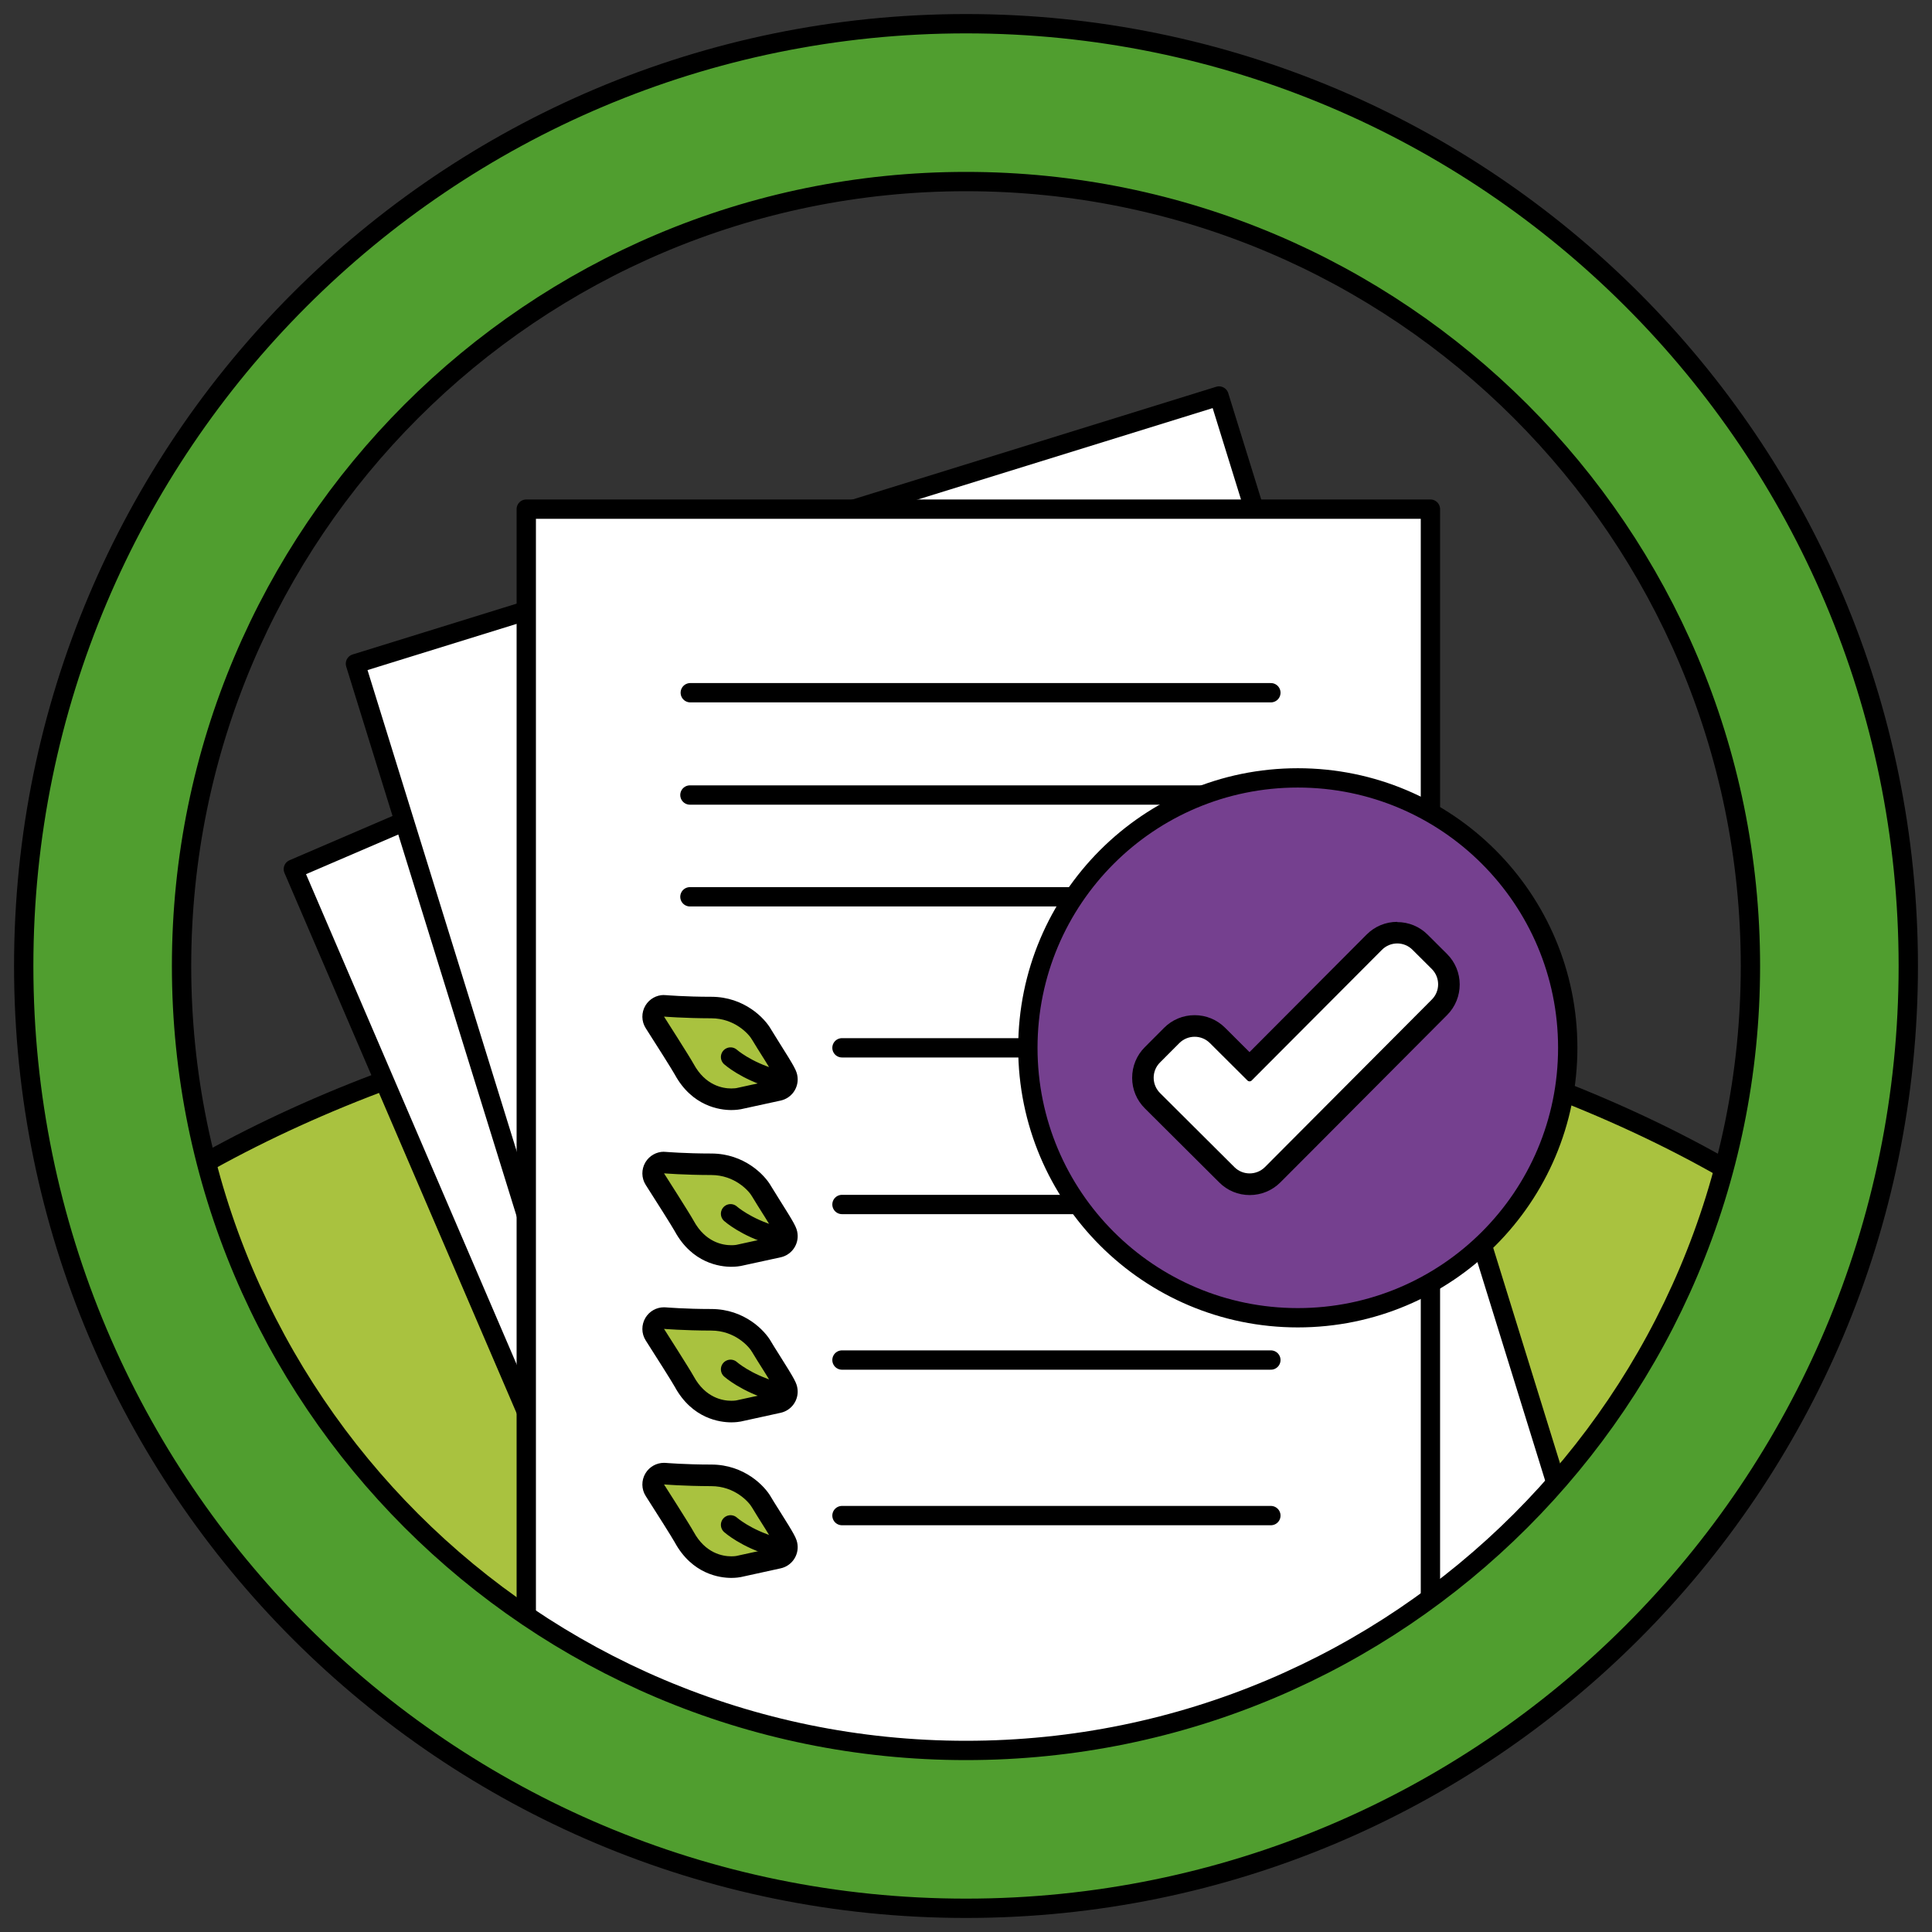
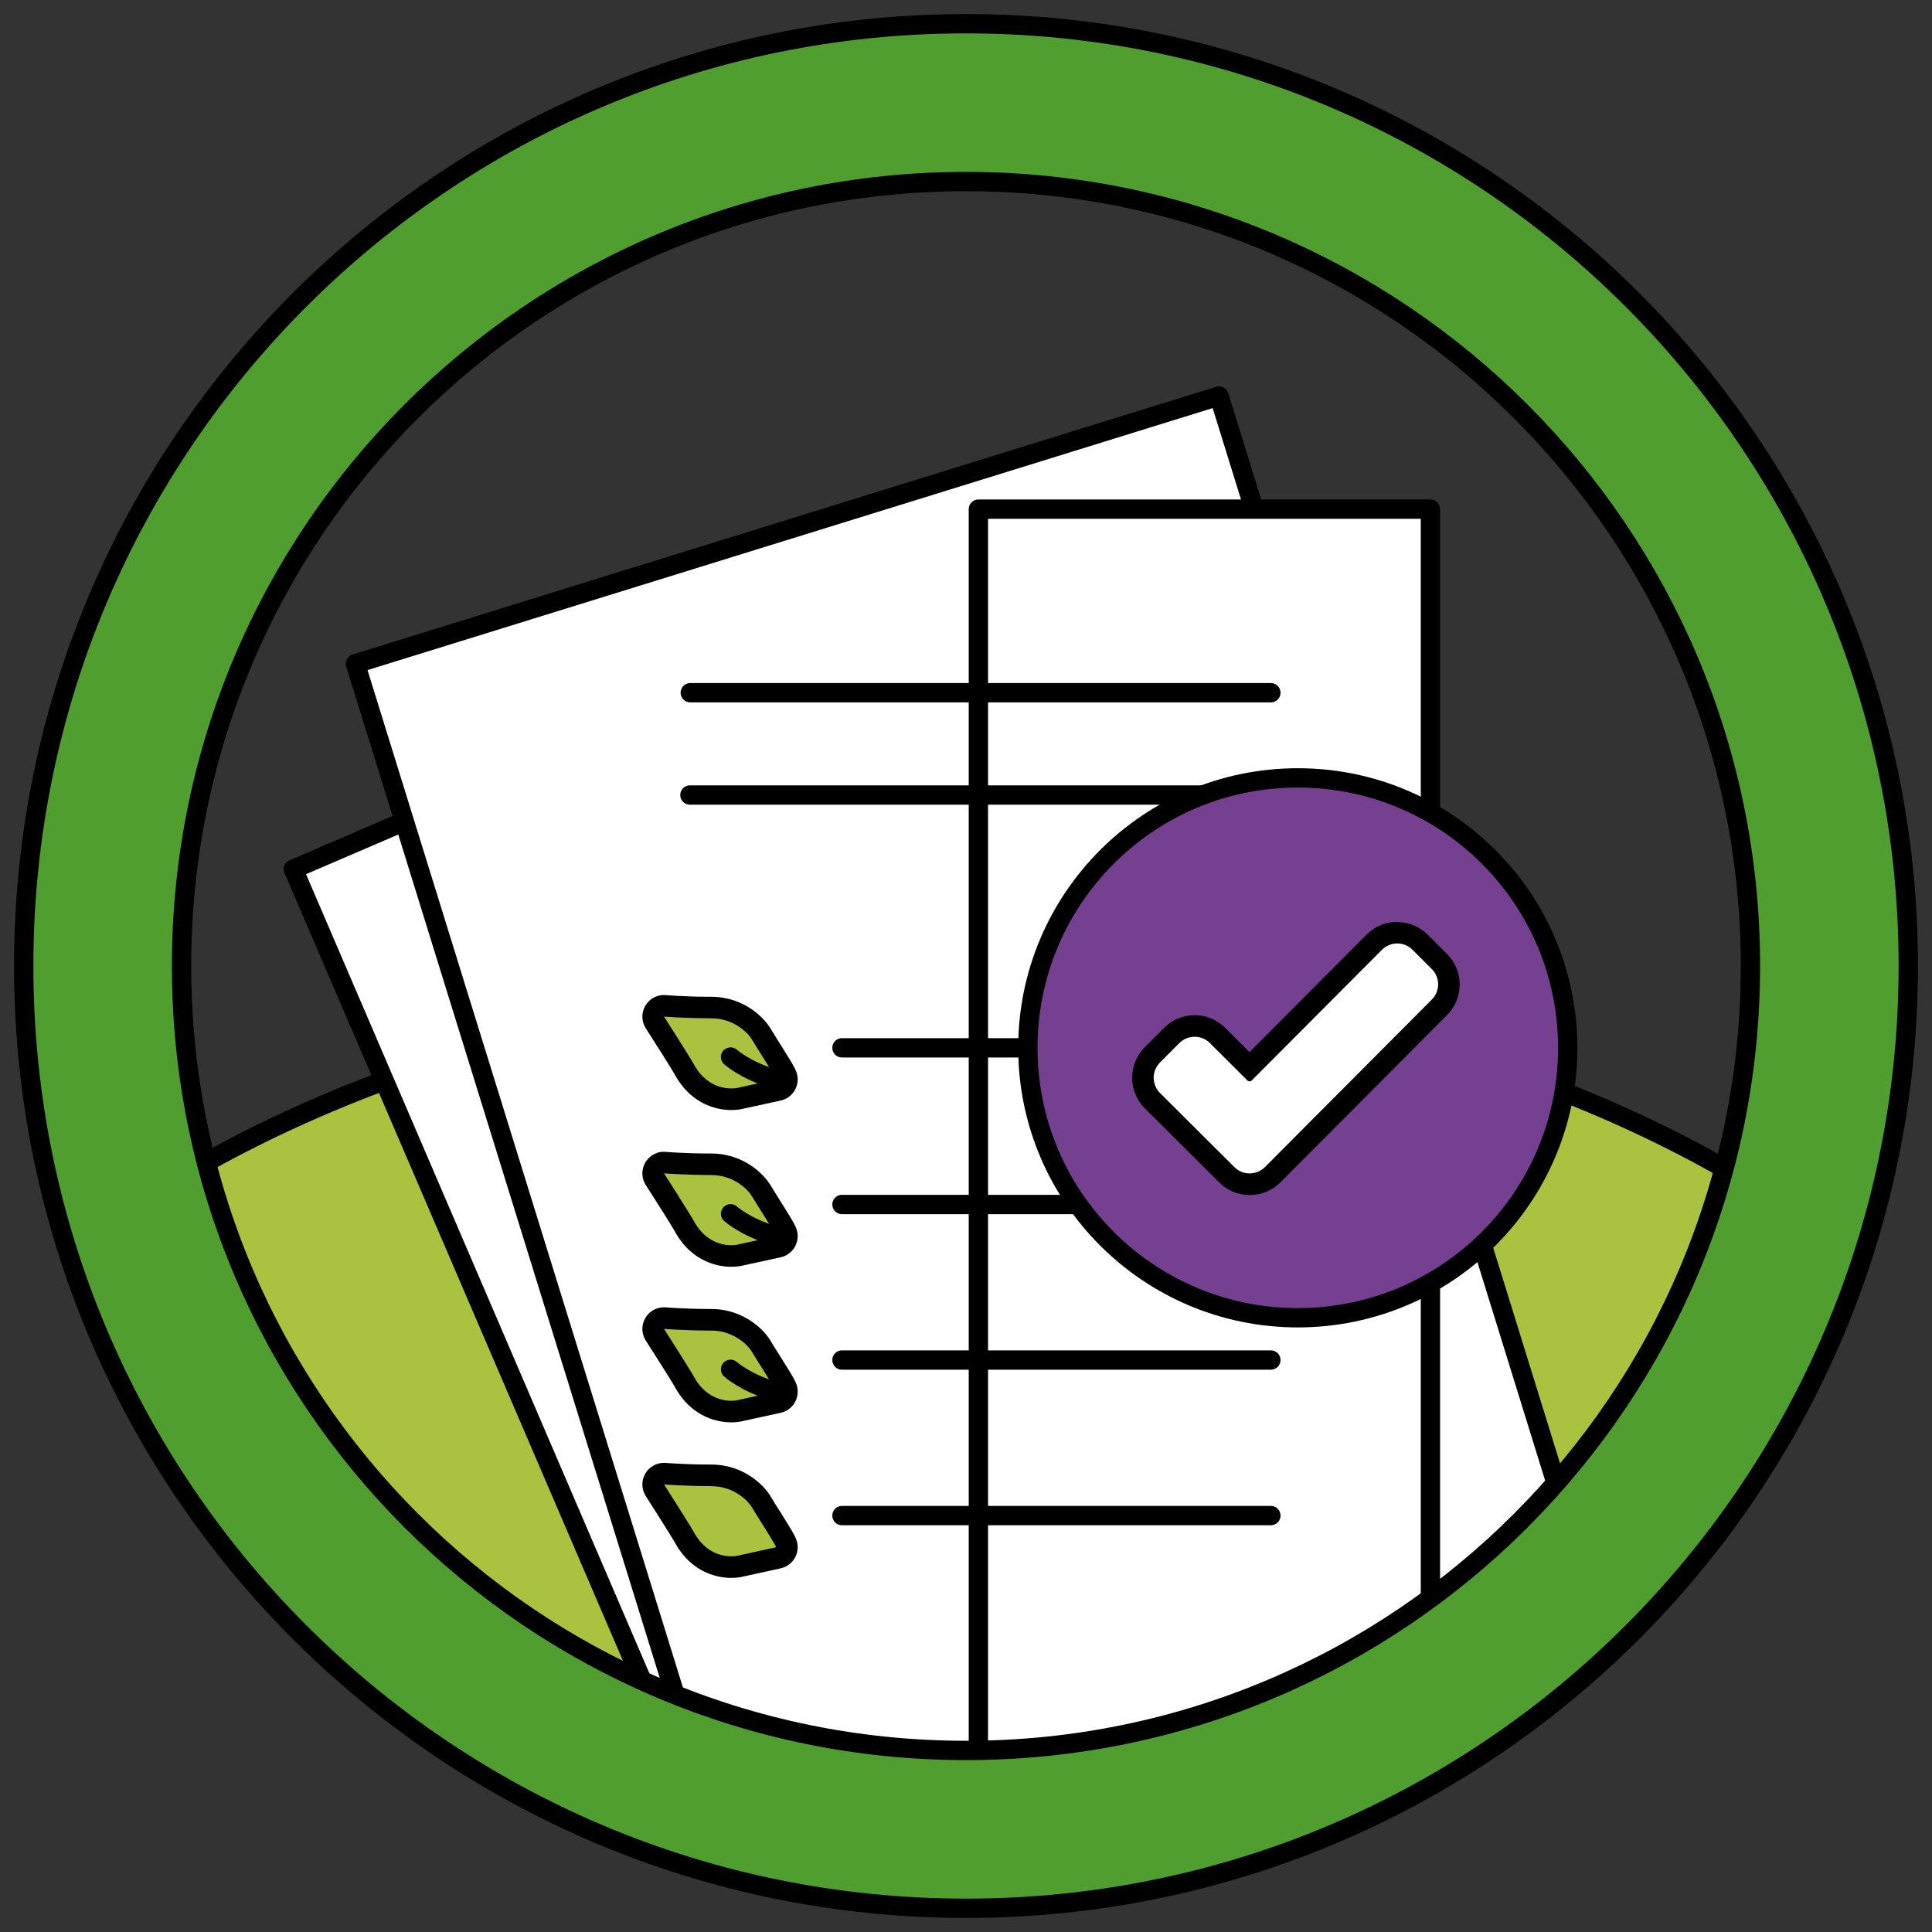
<svg xmlns="http://www.w3.org/2000/svg" width="150" height="150" viewBox="0 0 150 150" fill="none">
  <rect x="0" y="0" width="150" height="150" fill="#333333" stroke="none" />
  <g clip-path="url(#clip0_171_4197)">
    <path d="M10.319 93.712C10.301 94.351 10.273 94.984 10.273 95.624C10.273 109.475 39.31 141.329 75 141.329C110.69 141.329 139.728 109.475 139.728 95.624C139.728 95.209 139.705 94.794 139.693 94.38C124.777 84.002 101.13 76.175 74.505 76.175C47.88 76.175 25.281 83.719 10.319 93.712Z" fill="#A9C23F" stroke="black" stroke-width="1.5" stroke-linecap="round" stroke-linejoin="round" />
    <path d="M122.991 122.842L90.797 136.883L54.509 141.34L22.775 67.478L87.261 39.754L97.052 62.514L122.991 122.842Z" fill="white" stroke="black" stroke-width="1.5" stroke-linecap="round" stroke-linejoin="round" />
    <path d="M122.767 121.459L92.272 141.628L55.718 142.244L27.596 51.531L94.645 30.746L101.982 54.411L122.767 121.459Z" fill="white" stroke="black" stroke-width="1.5" stroke-linecap="round" stroke-linejoin="round" />
-     <path d="M111.058 134.498L75.962 144.738L40.859 134.498V39.529H111.058V64.305V134.498Z" fill="white" stroke="black" stroke-width="1.5" stroke-linecap="round" stroke-linejoin="round" />
+     <path d="M111.058 134.498L75.962 144.738V39.529H111.058V64.305V134.498Z" fill="white" stroke="black" stroke-width="1.5" stroke-linecap="round" stroke-linejoin="round" />
    <path d="M53.593 53.783H98.67" stroke="black" stroke-width="1.5" stroke-linecap="round" stroke-linejoin="round" />
    <path d="M53.565 61.725H98.642" stroke="black" stroke-width="1.5" stroke-linecap="round" stroke-linejoin="round" />
-     <path d="M53.565 69.627H98.642" stroke="black" stroke-width="1.5" stroke-linecap="round" stroke-linejoin="round" />
    <path d="M75 147.762C34.881 147.762 2.238 115.119 2.238 75C2.238 34.881 34.876 2.238 75 2.238C115.124 2.238 147.762 34.881 147.762 75C147.762 115.119 115.119 147.762 75 147.762ZM75 14.534C41.66 14.534 14.534 41.66 14.534 75C14.534 108.34 41.66 135.466 75 135.466C108.34 135.466 135.466 108.34 135.466 75C135.466 41.66 108.34 14.534 75 14.534Z" fill="#509E2F" />
    <path d="M75 148.159C115.405 148.159 148.159 115.405 148.159 75C148.159 34.595 115.405 1.841 75 1.841C34.595 1.841 1.841 34.595 1.841 75C1.841 115.405 34.595 148.159 75 148.159Z" stroke="black" stroke-width="1.5" stroke-linecap="round" stroke-linejoin="round" />
    <path d="M75 135.904C108.636 135.904 135.903 108.636 135.903 75C135.903 41.364 108.636 14.096 75 14.096C41.364 14.096 14.096 41.364 14.096 75C14.096 108.636 41.364 135.904 75 135.904Z" stroke="black" stroke-width="1.5" stroke-linecap="round" stroke-linejoin="round" />
    <path d="M65.371 81.352H98.67" stroke="black" stroke-width="1.5" stroke-linecap="round" stroke-linejoin="round" />
    <path d="M56.772 85.349C56.052 85.349 54.261 85.125 53.115 83.017C52.873 82.573 51.393 80.241 50.84 79.383C50.667 79.112 50.661 78.772 50.828 78.496C50.978 78.242 51.255 78.093 51.548 78.093C51.571 78.093 51.594 78.093 51.617 78.093C51.635 78.093 53.144 78.219 55.223 78.225C57.469 78.225 58.805 79.751 59.133 80.333C59.225 80.5 59.479 80.897 59.767 81.358C60.947 83.236 61.051 83.431 61.08 83.708C61.132 84.134 60.849 84.531 60.429 84.624L57.353 85.297C57.302 85.309 57.089 85.349 56.778 85.349H56.772Z" fill="#A9C23F" />
    <path d="M51.548 78.928C51.548 78.928 53.08 79.055 55.223 79.06C57.037 79.06 58.148 80.281 58.402 80.742C58.667 81.214 60.227 83.599 60.251 83.806L57.175 84.48C57.175 84.48 57.025 84.508 56.778 84.508C56.115 84.508 54.768 84.284 53.858 82.614C53.547 82.043 51.554 78.928 51.554 78.928M51.548 77.252C50.967 77.252 50.42 77.557 50.114 78.064C49.786 78.611 49.792 79.296 50.137 79.832C50.898 81.018 52.176 83.04 52.383 83.414C53.743 85.914 55.908 86.184 56.778 86.184C57.152 86.184 57.417 86.138 57.515 86.121L60.613 85.447C61.454 85.263 62.019 84.468 61.921 83.616C61.863 83.132 61.702 82.856 60.481 80.915C60.227 80.517 59.945 80.062 59.87 79.93C59.381 79.055 57.786 77.396 55.234 77.39C53.196 77.39 51.71 77.263 51.698 77.263C51.652 77.263 51.606 77.258 51.56 77.258L51.548 77.252Z" fill="black" />
    <path d="M56.72 82.067C56.72 82.067 57.907 83.126 60.078 83.754" stroke="black" stroke-width="1.5" stroke-linecap="round" stroke-linejoin="round" />
    <path d="M65.371 93.516H98.67" stroke="black" stroke-width="1.5" stroke-linecap="round" stroke-linejoin="round" />
    <path d="M56.772 97.518C56.052 97.518 54.261 97.288 53.115 95.186C52.873 94.743 51.393 92.41 50.84 91.552C50.667 91.281 50.661 90.941 50.828 90.665C50.978 90.412 51.255 90.262 51.548 90.262C51.571 90.262 51.594 90.262 51.617 90.262C51.635 90.262 53.144 90.388 55.223 90.394C57.469 90.394 58.805 91.921 59.133 92.502C59.225 92.669 59.479 93.072 59.767 93.527C60.947 95.405 61.051 95.601 61.08 95.877C61.132 96.303 60.849 96.701 60.429 96.793L57.353 97.467C57.302 97.478 57.094 97.518 56.778 97.518H56.772Z" fill="#A9C23F" />
    <path d="M51.548 91.097C51.548 91.097 53.08 91.224 55.223 91.229C57.037 91.229 58.148 92.45 58.402 92.911C58.667 93.383 60.227 95.768 60.251 95.975L57.175 96.649C57.175 96.649 57.025 96.678 56.778 96.678C56.115 96.678 54.768 96.453 53.858 94.783C53.547 94.213 51.554 91.097 51.554 91.097M51.548 89.421C50.967 89.421 50.42 89.726 50.114 90.233C49.786 90.78 49.792 91.466 50.137 92.001C50.898 93.188 52.176 95.209 52.383 95.583C53.743 98.083 55.908 98.353 56.778 98.353C57.152 98.353 57.417 98.308 57.515 98.29L60.613 97.616C61.454 97.432 62.019 96.637 61.921 95.785C61.863 95.301 61.702 95.025 60.481 93.084C60.227 92.686 59.945 92.231 59.87 92.099C59.381 91.224 57.786 89.565 55.234 89.559C53.196 89.559 51.71 89.433 51.698 89.433C51.652 89.433 51.606 89.427 51.56 89.427L51.548 89.421Z" fill="black" />
    <path d="M56.72 94.236C56.72 94.236 57.907 95.295 60.078 95.923" stroke="black" stroke-width="1.5" stroke-linecap="round" stroke-linejoin="round" />
    <path d="M65.371 105.593H98.67" stroke="black" stroke-width="1.5" stroke-linecap="round" stroke-linejoin="round" />
    <path d="M56.772 109.595C56.052 109.595 54.261 109.371 53.115 107.263C52.873 106.82 51.393 104.487 50.84 103.629C50.667 103.358 50.661 103.018 50.828 102.742C50.978 102.489 51.255 102.339 51.548 102.339C51.571 102.339 51.594 102.339 51.617 102.339C51.635 102.339 53.144 102.466 55.223 102.471C57.469 102.471 58.805 103.998 59.133 104.579C59.225 104.746 59.479 105.144 59.767 105.604C60.947 107.482 61.051 107.678 61.08 107.954C61.132 108.38 60.849 108.778 60.429 108.87L57.353 109.544C57.302 109.555 57.089 109.595 56.778 109.595H56.772Z" fill="#A9C23F" />
    <path d="M51.548 103.174C51.548 103.174 53.08 103.301 55.223 103.306C57.037 103.306 58.148 104.527 58.402 104.988C58.667 105.46 60.227 107.845 60.251 108.052L57.175 108.726C57.175 108.726 57.025 108.755 56.778 108.755C56.115 108.755 54.768 108.53 53.858 106.86C53.547 106.29 51.554 103.174 51.554 103.174M51.548 101.498C50.967 101.498 50.42 101.803 50.114 102.31C49.786 102.857 49.792 103.543 50.137 104.078C50.898 105.265 52.176 107.286 52.383 107.66C53.743 110.16 55.908 110.431 56.778 110.431C57.152 110.431 57.417 110.384 57.515 110.367L60.613 109.688C61.454 109.503 62.019 108.709 61.921 107.856C61.863 107.372 61.702 107.096 60.481 105.155C60.227 104.758 59.945 104.303 59.87 104.17C59.381 103.295 57.786 101.636 55.234 101.631C53.196 101.631 51.71 101.504 51.698 101.504C51.652 101.504 51.606 101.498 51.56 101.498H51.548Z" fill="black" />
    <path d="M56.72 106.313C56.72 106.313 57.907 107.372 60.078 108" stroke="black" stroke-width="1.5" stroke-linecap="round" stroke-linejoin="round" />
    <path d="M65.371 117.67H98.67" stroke="black" stroke-width="1.5" stroke-linecap="round" stroke-linejoin="round" />
    <path d="M56.772 121.673C56.052 121.673 54.261 121.448 53.115 119.34C52.873 118.897 51.393 116.564 50.84 115.706C50.667 115.435 50.661 115.096 50.828 114.819C50.978 114.566 51.255 114.416 51.548 114.416C51.571 114.416 51.594 114.416 51.617 114.416C51.635 114.416 53.144 114.543 55.223 114.548C57.469 114.548 58.805 116.075 59.133 116.656C59.225 116.823 59.479 117.226 59.767 117.681C60.947 119.559 61.051 119.755 61.08 120.031C61.132 120.457 60.849 120.855 60.429 120.947L57.353 121.621C57.302 121.632 57.089 121.673 56.778 121.673H56.772Z" fill="#A9C23F" />
    <path d="M51.548 115.251C51.548 115.251 53.08 115.378 55.223 115.384C57.037 115.384 58.148 116.604 58.402 117.065C58.667 117.537 60.227 119.922 60.251 120.129L57.175 120.803C57.175 120.803 57.025 120.832 56.778 120.832C56.115 120.832 54.768 120.607 53.858 118.937C53.547 118.367 51.554 115.251 51.554 115.251M51.548 113.575C50.967 113.575 50.42 113.88 50.114 114.387C49.786 114.934 49.792 115.62 50.137 116.155C50.898 117.342 52.176 119.363 52.383 119.737C53.743 122.237 55.908 122.508 56.778 122.508C57.152 122.508 57.417 122.462 57.515 122.444L60.613 121.765C61.454 121.58 62.019 120.786 61.921 119.933C61.863 119.45 61.702 119.173 60.481 117.232C60.227 116.835 59.945 116.38 59.87 116.247C59.381 115.372 57.786 113.713 55.234 113.708C53.196 113.708 51.71 113.581 51.698 113.581C51.652 113.581 51.606 113.575 51.56 113.575H51.548Z" fill="black" />
-     <path d="M56.72 118.39C56.72 118.39 57.907 119.45 60.078 120.077" stroke="black" stroke-width="1.5" stroke-linecap="round" stroke-linejoin="round" />
    <path d="M100.761 102.31C112.336 102.31 121.719 92.927 121.719 81.352C121.719 69.778 112.336 60.395 100.761 60.395C89.186 60.395 79.803 69.778 79.803 81.352C79.803 92.927 89.186 102.31 100.761 102.31Z" fill="#75408F" stroke="black" stroke-width="1.5" stroke-linecap="round" stroke-linejoin="round" />
    <path d="M97.029 91.938C96.355 91.938 95.727 91.679 95.249 91.201L89.478 85.453C89 84.981 88.735 84.347 88.735 83.673C88.735 82.999 88.995 82.366 89.472 81.888L90.964 80.391C91.442 79.913 92.076 79.648 92.749 79.648C93.423 79.648 94.051 79.907 94.529 80.385L97.017 82.861L106.698 73.145C107.176 72.668 107.81 72.403 108.484 72.403C109.157 72.403 109.785 72.662 110.263 73.14L111.761 74.631C112.239 75.104 112.504 75.737 112.504 76.411C112.504 77.085 112.244 77.718 111.766 78.196L102.085 87.912L101.498 88.505L98.82 91.189C98.342 91.667 97.708 91.932 97.034 91.932L97.029 91.938Z" fill="white" />
    <path d="M108.478 73.249C108.91 73.249 109.336 73.41 109.664 73.739L111.162 75.23C111.818 75.887 111.824 76.952 111.162 77.609L100.893 87.918L98.215 90.607C97.887 90.936 97.455 91.103 97.023 91.103C96.591 91.103 96.165 90.941 95.837 90.613L90.066 84.865C89.409 84.209 89.403 83.144 90.066 82.487L91.558 80.99C91.886 80.661 92.318 80.494 92.75 80.494C93.182 80.494 93.608 80.656 93.936 80.984L96.85 83.886C96.896 83.933 96.954 83.956 97.017 83.956C97.081 83.956 97.138 83.933 97.184 83.886L107.292 73.745C107.62 73.416 108.052 73.249 108.484 73.249M108.478 71.573C107.58 71.573 106.733 71.925 106.099 72.564L97.011 81.686L95.117 79.797C94.483 79.164 93.642 78.818 92.75 78.818C91.851 78.818 91.005 79.17 90.371 79.809L88.879 81.306C88.246 81.94 87.9 82.786 87.9 83.685C87.9 84.583 88.252 85.424 88.891 86.058L94.662 91.805C95.295 92.439 96.136 92.784 97.029 92.784C97.921 92.784 98.774 92.433 99.407 91.8L102.085 89.116L103.289 87.906L112.354 78.807C113.661 77.494 113.656 75.363 112.342 74.061L110.845 72.57C110.212 71.936 109.371 71.591 108.478 71.591V71.573Z" fill="black" />
  </g>
  <defs>
    <clipPath id="clip0_171_4197">
      <rect width="148" height="148" fill="white" transform="translate(1 1)" />
    </clipPath>
  </defs>
</svg>